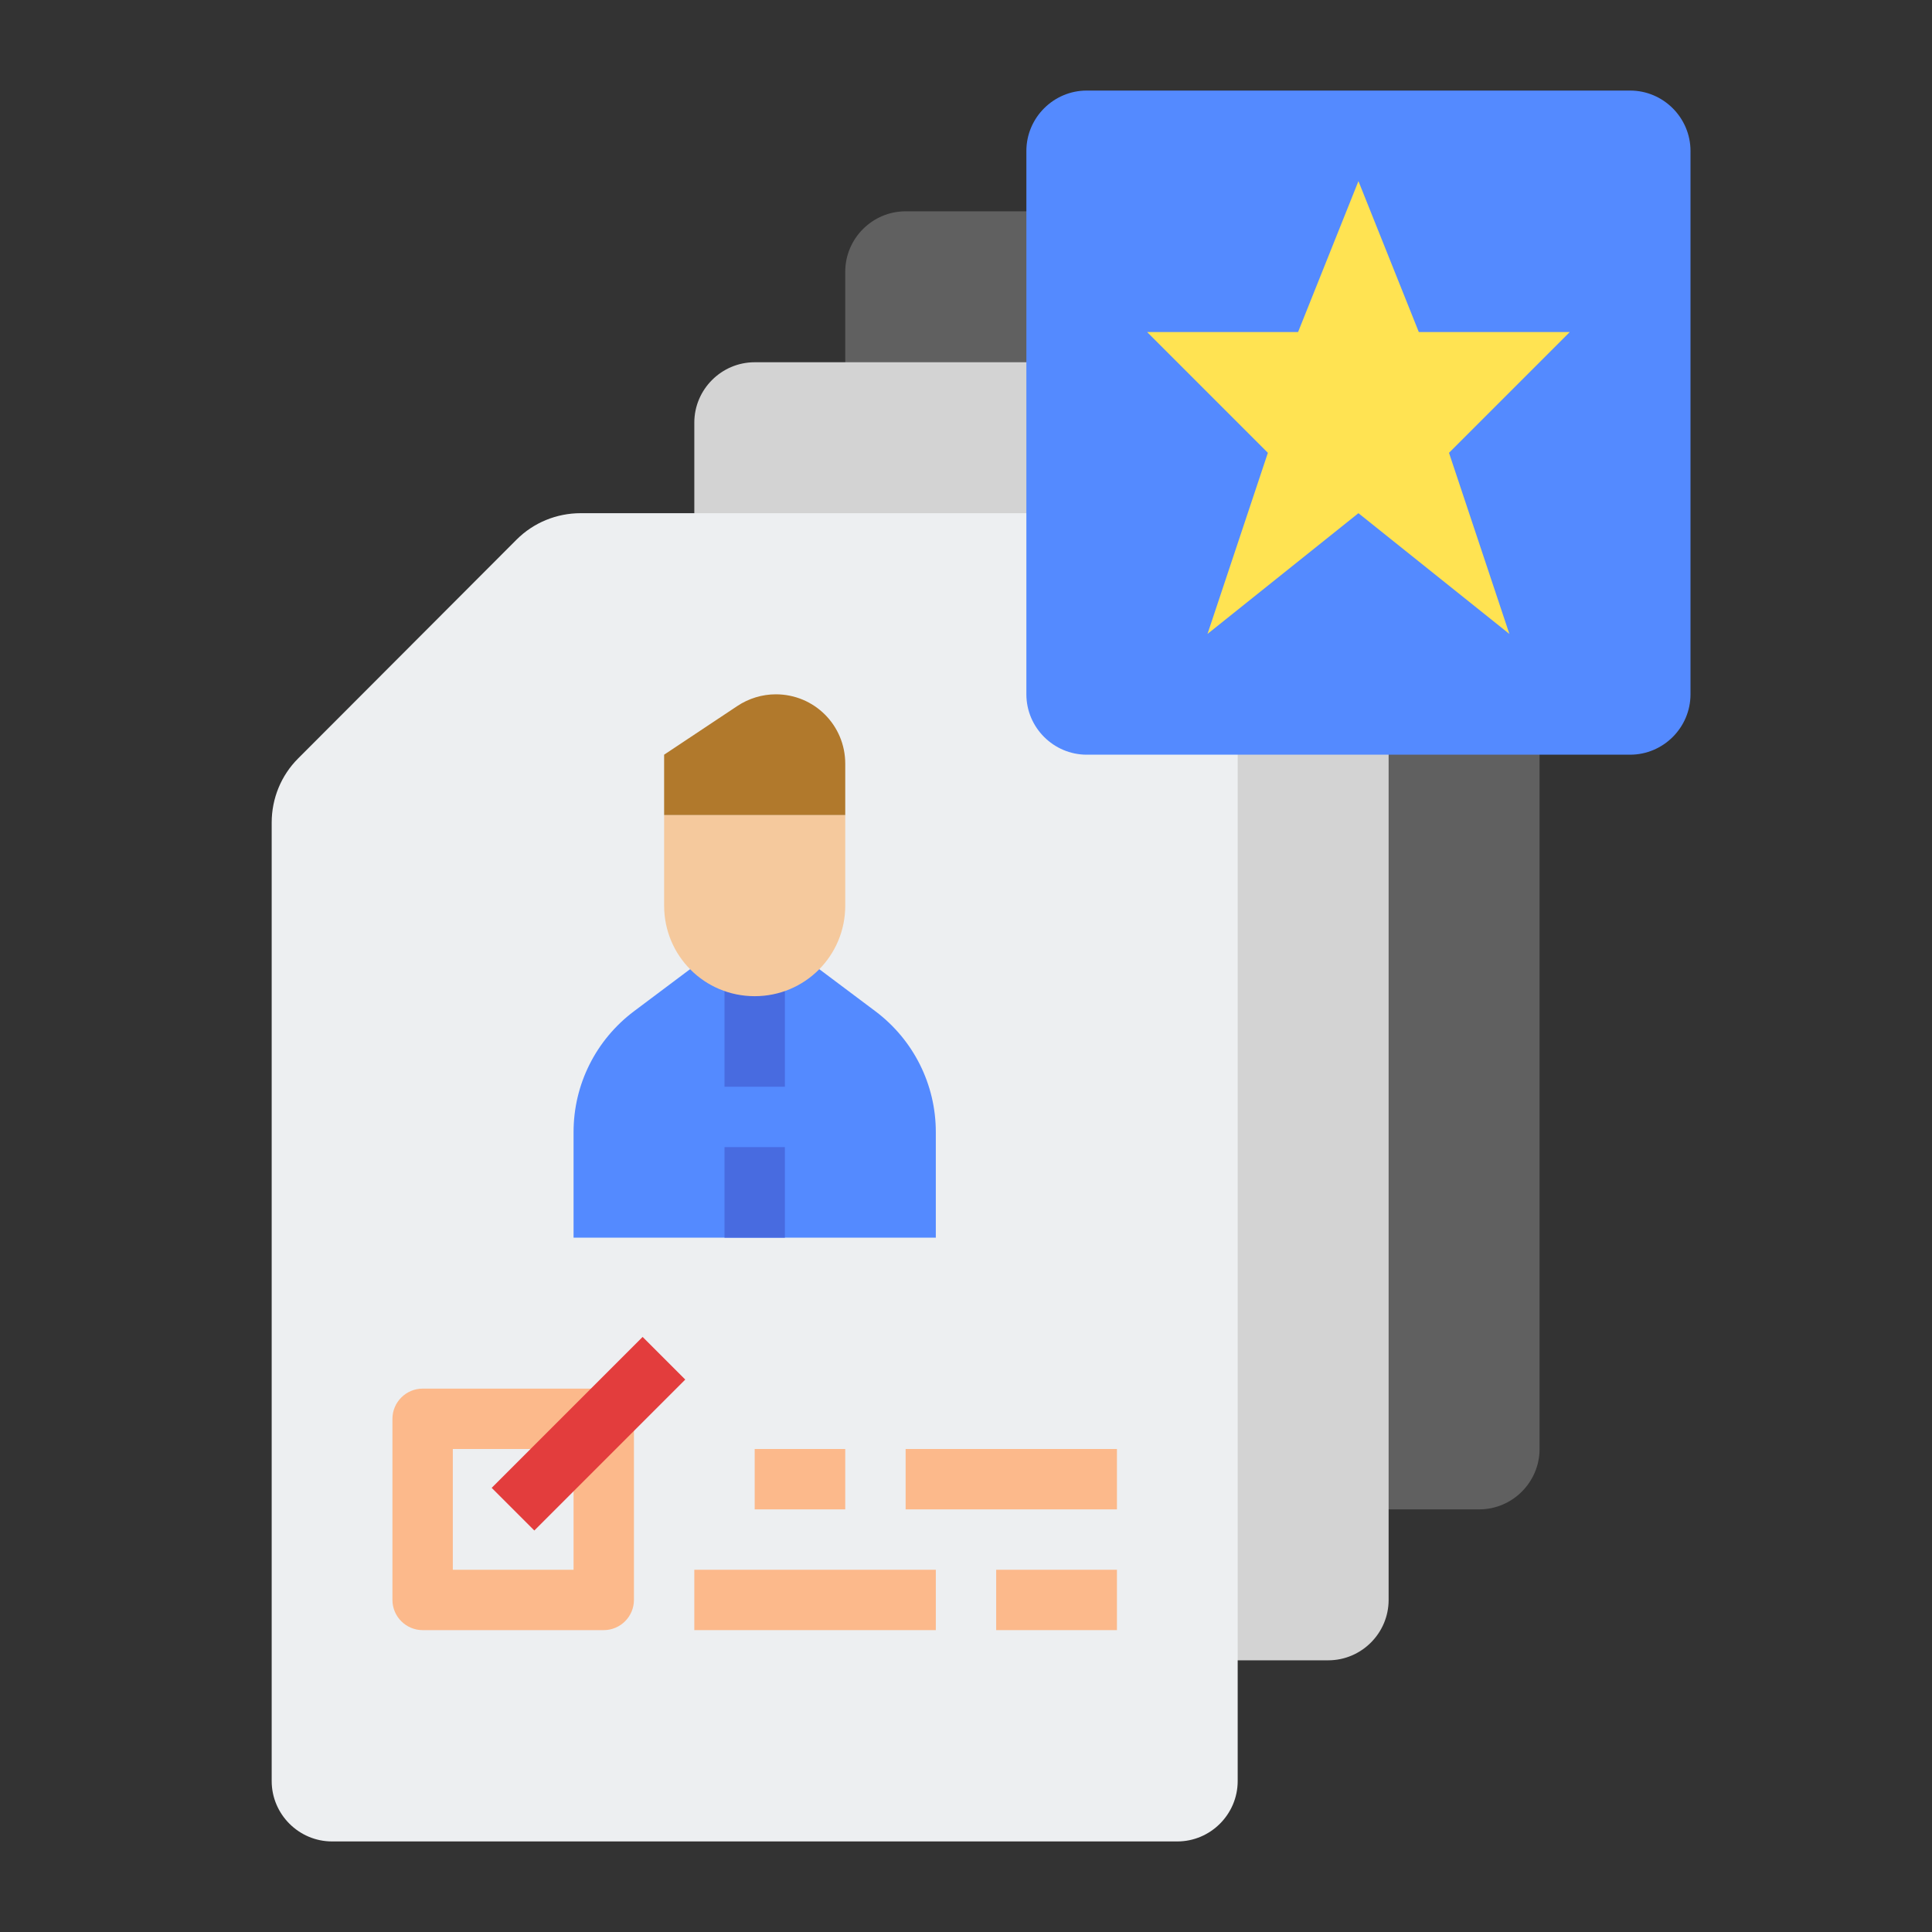
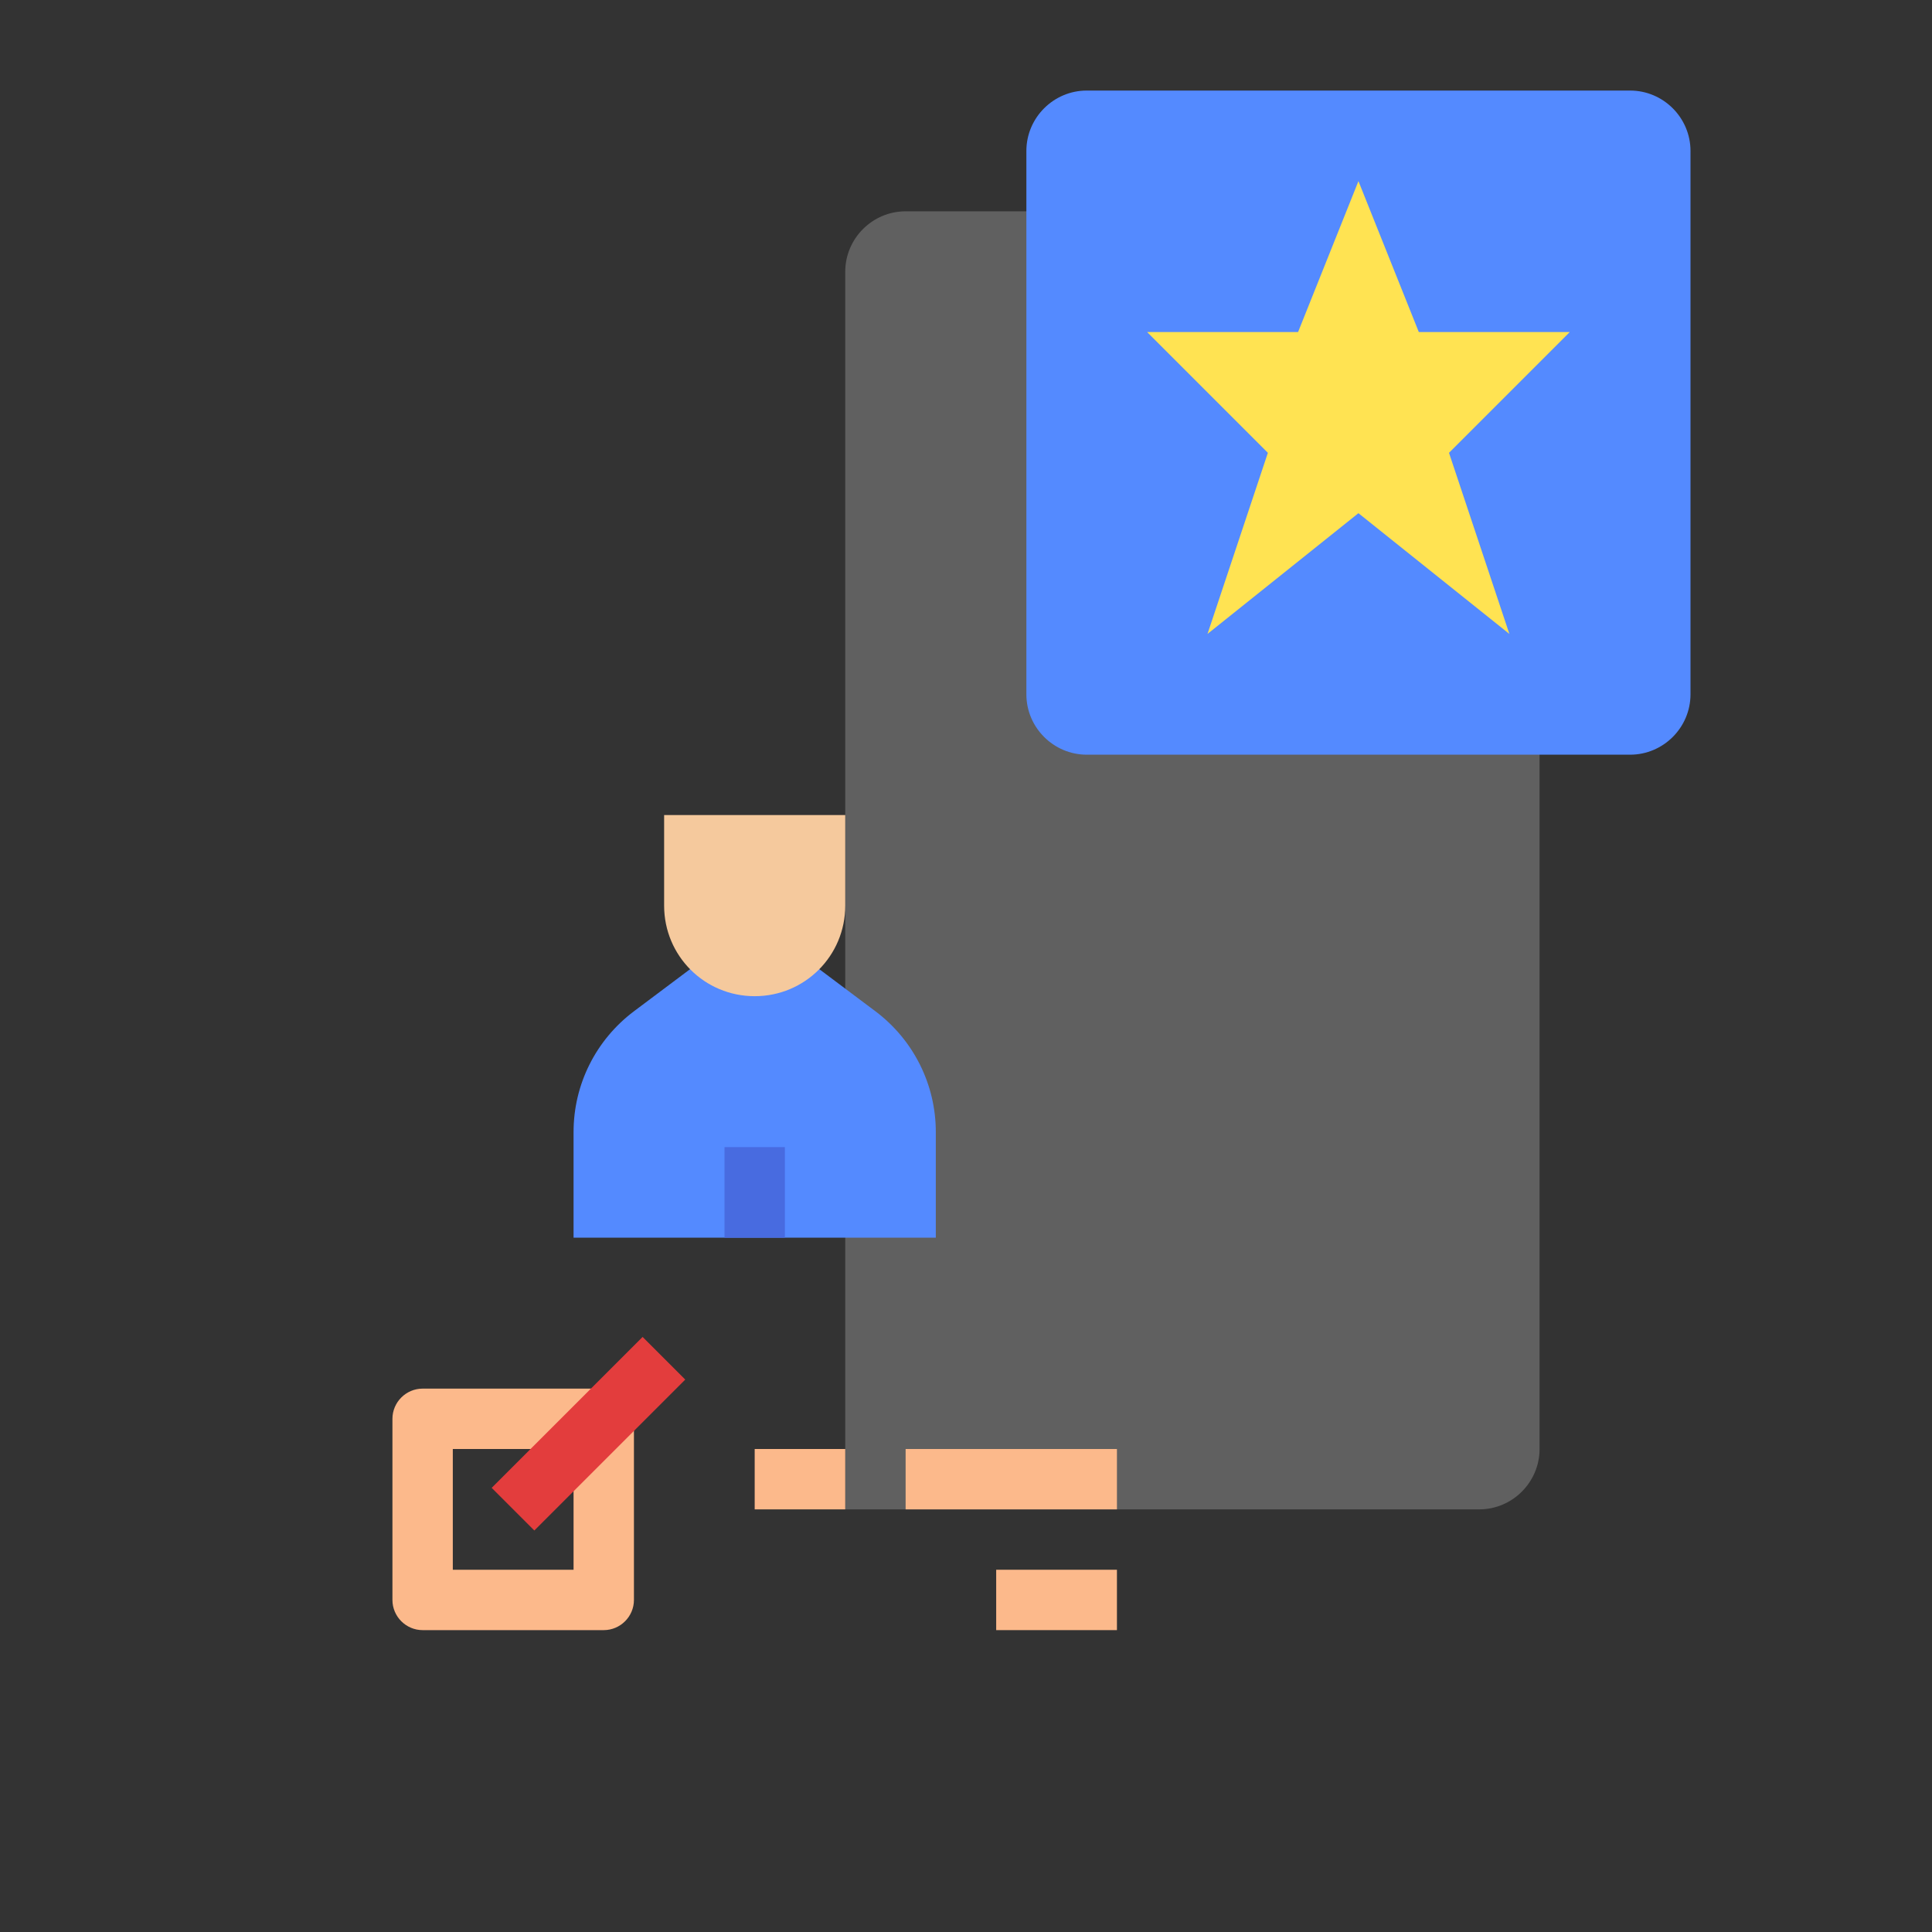
<svg xmlns="http://www.w3.org/2000/svg" version="1.1" id="flat" x="0px" y="0px" viewBox="0 0 512 512" style="enable-background:new 0 0 512 512;" xml:space="preserve">
  <rect x="0" y="0" width="512" height="512" fill="#333333" stroke="none" />
  <style type="text/css">
	.st0{fill:#606060;}
	.st1{fill:#D3D3D3;}
	.st2{fill:#EDEFF1;}
	.st3{fill:#548AFF;}
	.st4{fill:#486BE0;}
	.st5{fill:#FFE352;}
	.st6{fill:#FCB98B;}
	.st7{fill:#E33D3D;}
	.st8{fill:#F5C99D;}
	.st9{fill:#B1792C;}
</style>
  <path class="st0" d="M408,56v328c0,8.8-7.2,16-16,16H224V72c0-8.8,7.2-16,16-16H408z" />
-   <path class="st1" d="M352,440c8.8,0,16-7.2,16-16V96H200c-8.8,0-16,7.2-16,16v328H352z" />
-   <path class="st2" d="M328,136H153.9c-6.4,0-12.5,2.5-17,7L79,201c-4.5,4.5-7,10.6-7,17V472c0,8.8,7.2,16,16,16h224  c8.8,0,16-7.2,16-16V136z" />
  <path class="st3" d="M184,256l-16,12c-10.1,7.6-16,19.4-16,32v28h96v-28c0-12.6-5.9-24.4-16-32l-16-12H184z" />
  <path class="st4" d="M192,304h16v24h-16V304z" />
-   <path class="st4" d="M192,256h16v32h-16V256z" />
  <path class="st3" d="M288,24h144c8.8,0,16,7.2,16,16v144c0,8.8-7.2,16-16,16H288c-8.8,0-16-7.2-16-16V40C272,31.2,279.2,24,288,24z" />
  <path class="st5" d="M360,136l40,32l-16-48l32-32h-40l-16-40l-16,40h-40l32,32l-16,48L360,136z" />
  <g>
    <path class="st6" d="M160,432h-48c-4.4,0-8-3.6-8-8v-48c0-4.4,3.6-8,8-8h48c4.4,0,8,3.6,8,8v48C168,428.4,164.4,432,160,432z    M120,416h32v-32h-32V416z" />
    <path class="st6" d="M240,384h56v16h-56V384z" />
    <path class="st6" d="M200,384h24v16h-24V384z" />
    <path class="st6" d="M264,416h32v16h-32V416z" />
-     <path class="st6" d="M184,416h64v16h-64V416z" />
  </g>
  <path class="st7" d="M130.3,394.3l40-40l11.3,11.3l-40,40L130.3,394.3z" />
  <path class="st8" d="M224,216v24c0,13.3-10.7,24-24,24s-24-10.7-24-24v-24H224z" />
-   <path class="st9" d="M176,216h48v-13.6c0-10.2-8.2-18.4-18.4-18.4c0,0,0,0,0,0c-3.6,0-7.2,1.1-10.2,3.1L176,200L176,216z" />
</svg>